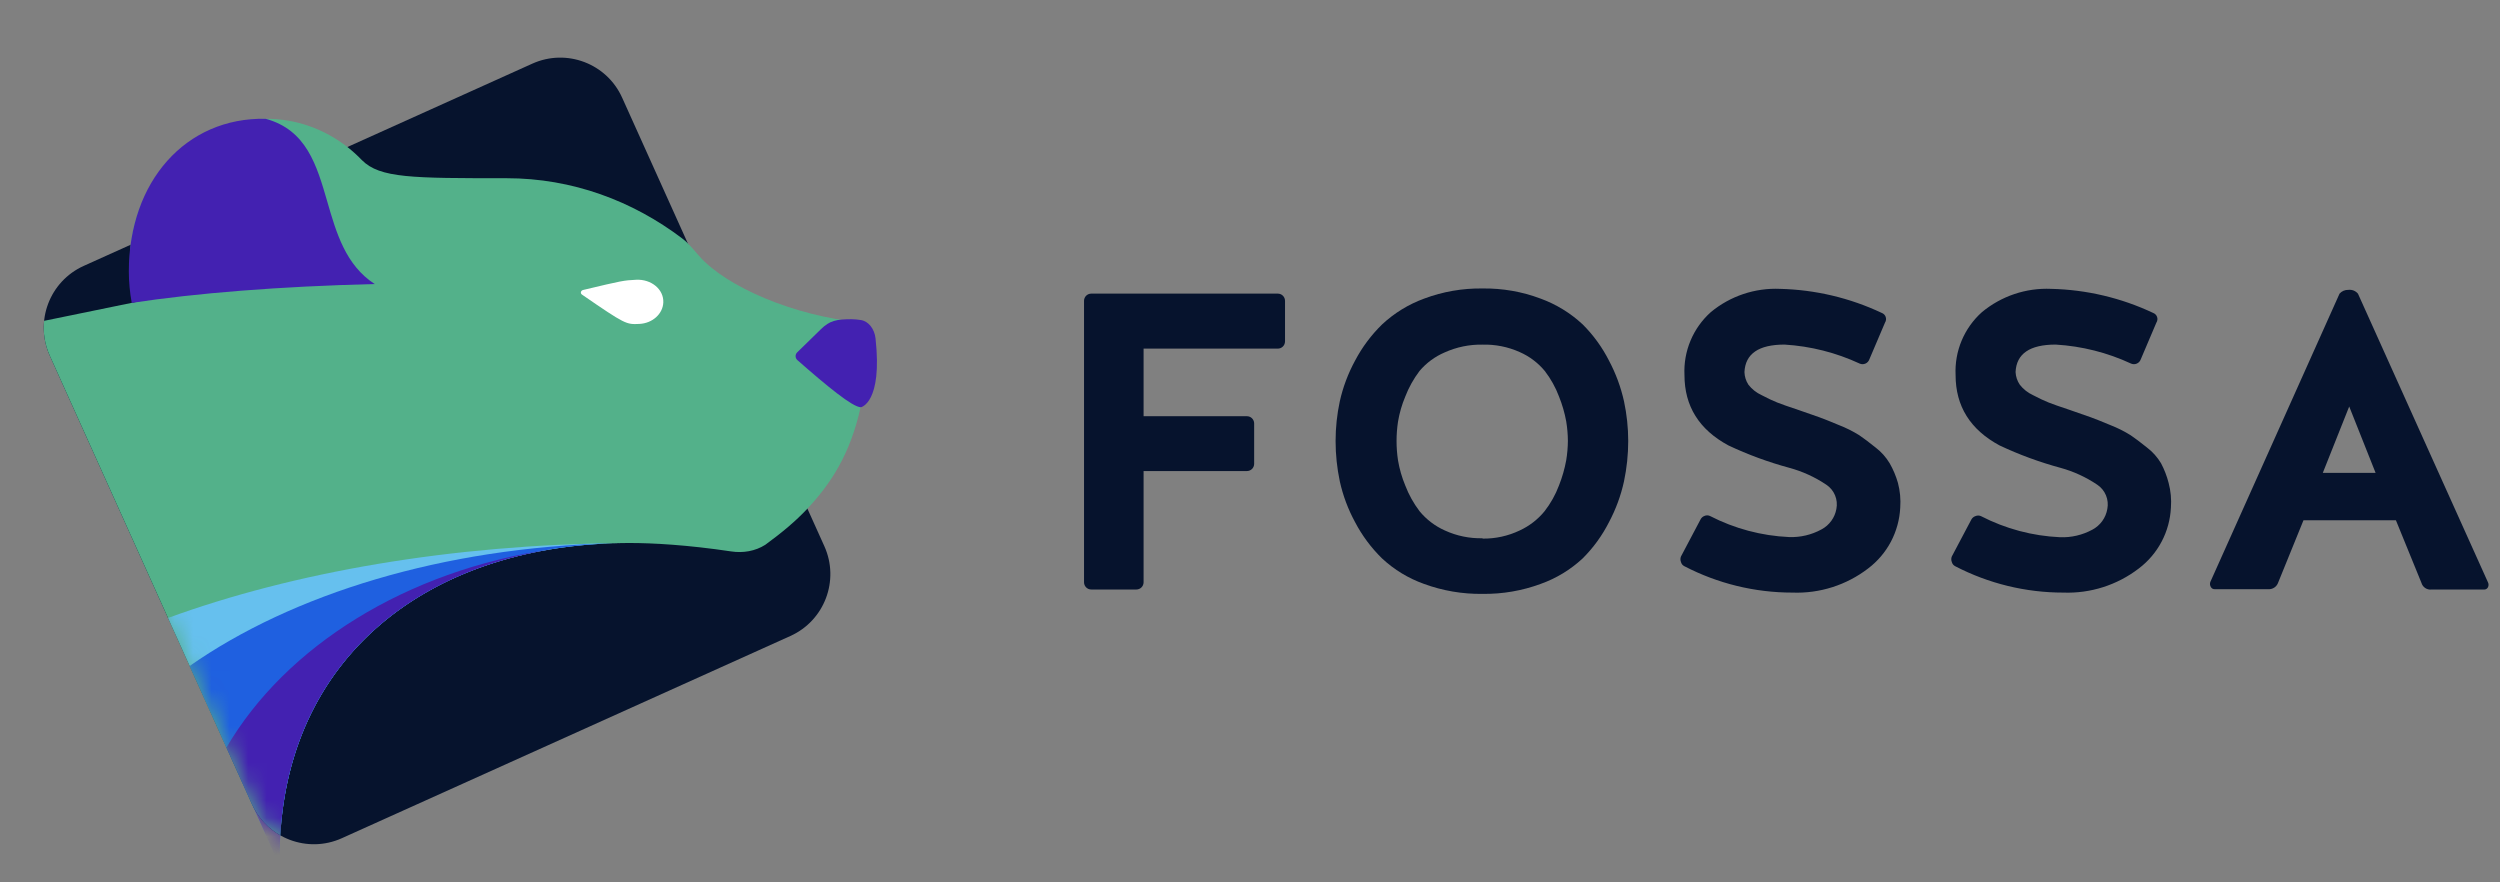
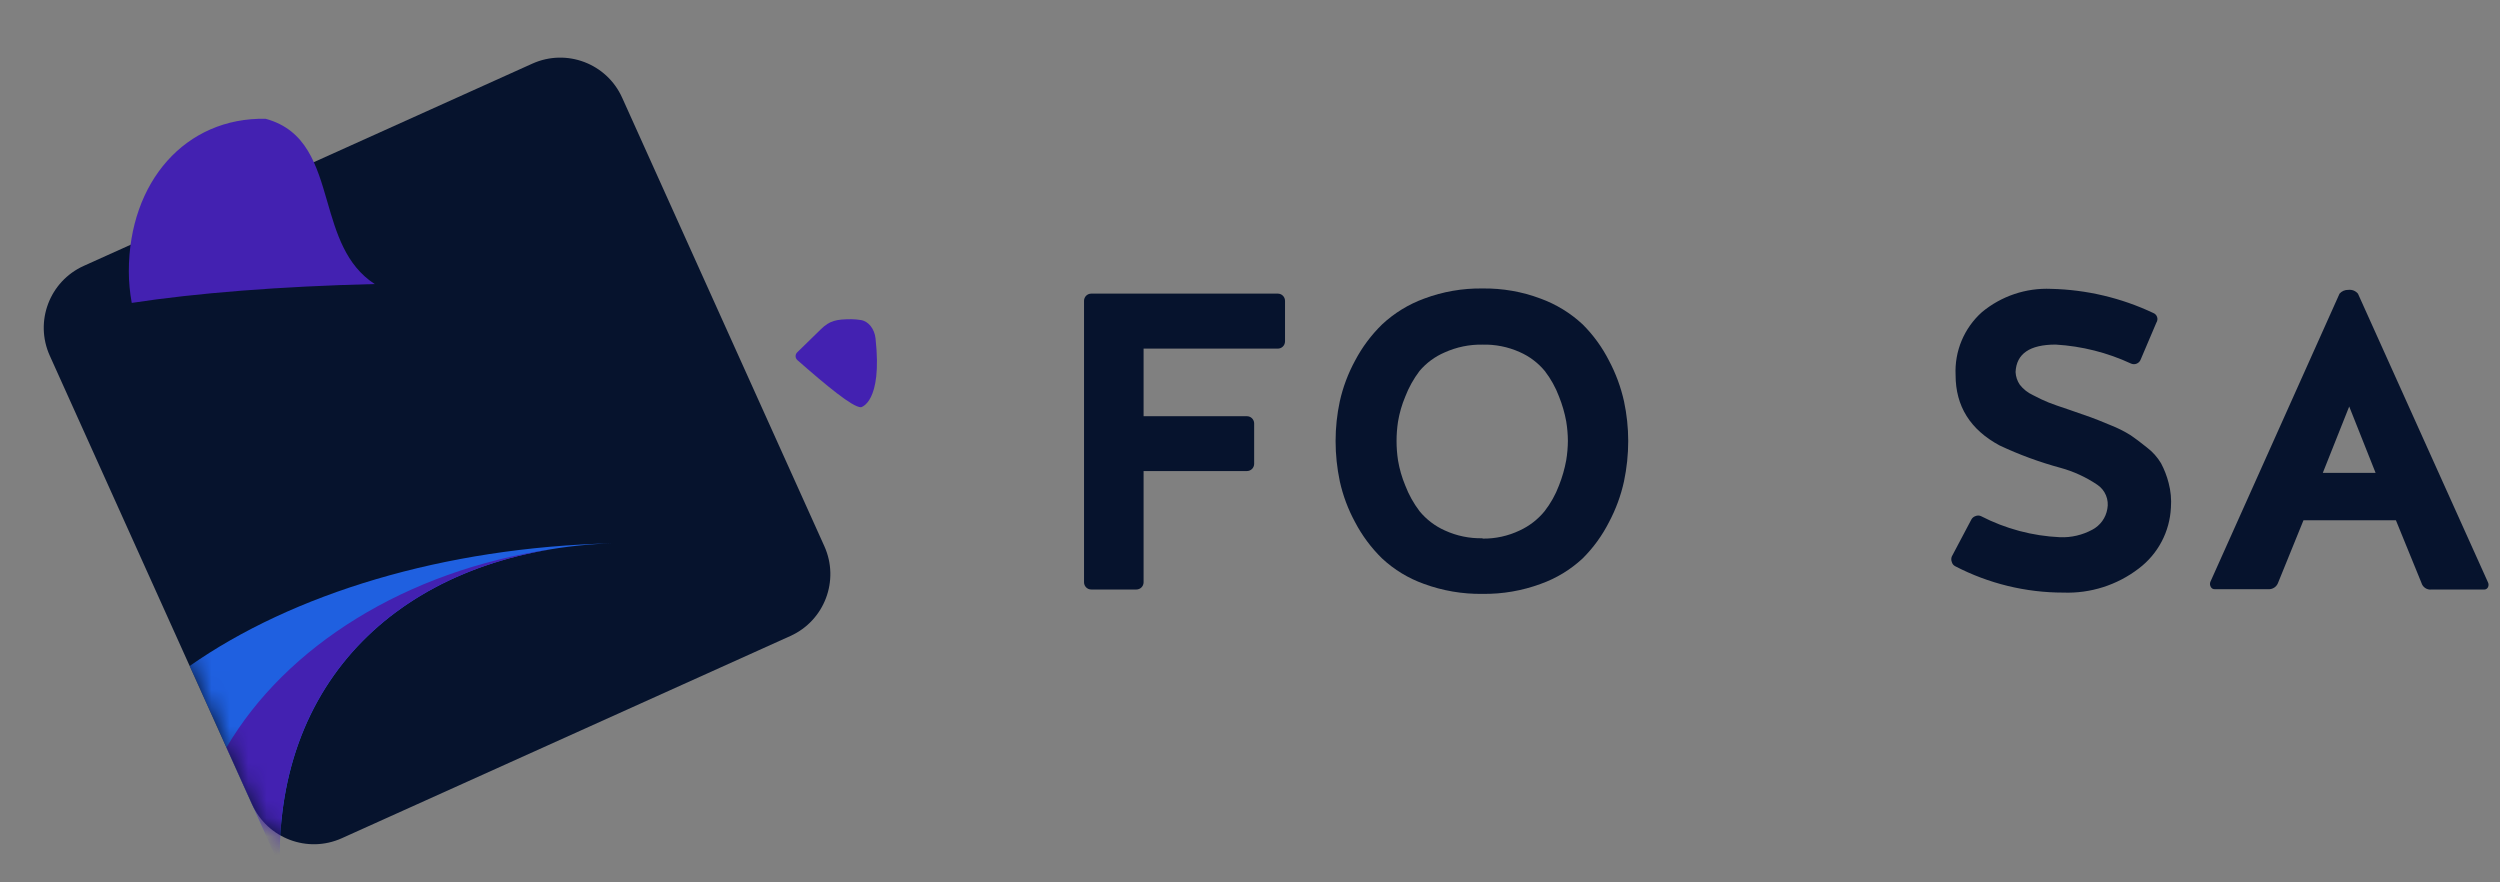
<svg xmlns="http://www.w3.org/2000/svg" width="136" height="48" viewBox="0 0 136 48" fill="none">
  <rect x="0" y="0" width="136" height="48" fill="#808080" stroke="none" />
  <path d="M2.707 19.348C1.869 17.488 2.697 15.302 4.556 14.464L28.959 3.462C30.818 2.624 33.005 3.451 33.843 5.31L44.845 29.714C45.683 31.573 44.855 33.76 42.996 34.598L18.593 45.6C16.734 46.438 14.547 45.61 13.709 43.751L2.707 19.348Z" fill="#06132D" />
-   <path d="M2.707 19.349C2.429 18.733 2.334 18.08 2.4 17.453L7.443 16.418C7.216 15.675 7.061 14.904 7.061 14.237C7.061 13.924 7.078 13.616 7.112 13.312C7.548 9.454 10.678 6.462 14.474 6.462C16.133 6.462 17.664 7.033 18.899 7.998C19.179 8.217 19.443 8.456 19.69 8.713C20.667 9.695 22.431 9.695 27.561 9.695C31.139 9.695 34.413 10.929 37.108 12.968C37.217 13.05 37.319 13.141 37.416 13.237C37.574 13.393 37.719 13.562 37.864 13.731C37.921 13.797 37.977 13.863 38.035 13.928C39.496 15.587 43.149 17.181 46.816 17.539V22.154C46.257 24.695 45.202 26.306 43.923 27.671C43.279 28.359 42.523 28.985 41.633 29.636C41.085 29.984 40.422 30.095 39.78 29.998C37.382 29.639 35.489 29.539 34.258 29.539C23.606 29.539 15.826 35.438 15.247 45.443C14.591 45.07 14.043 44.493 13.709 43.752L2.707 19.349Z" fill="#53B18A" />
  <mask id="mask0_2162_555" style="mask-type:alpha" maskUnits="userSpaceOnUse" x="2" y="3" width="44" height="43">
    <path d="M2.707 19.349C1.869 17.489 2.696 15.303 4.555 14.465L28.959 3.463C30.818 2.625 33.005 3.452 33.843 5.311L44.845 29.715C45.683 31.574 44.855 33.761 42.996 34.599L18.592 45.601C16.733 46.439 14.547 45.611 13.709 43.752L2.707 19.349Z" fill="#031E3D" />
  </mask>
  <g mask="url(#mask0_2162_555)">
-     <path d="M9.14 33.617L15.213 47.083C15.213 46.878 15.212 46.706 15.212 46.655C15.212 36.065 22.963 29.717 33.799 29.543C24.492 29.627 15.944 31.136 9.14 33.617Z" fill="#66C0EE" />
    <path d="M33.325 29.555C24.109 29.773 15.901 32.318 10.319 36.229L15.213 47.083C15.213 46.878 15.213 46.706 15.213 46.655C15.213 36.22 22.738 29.904 33.325 29.555Z" fill="#1F60E0" />
    <path d="M29.987 29.877C22.093 31.046 15.547 35.151 12.319 40.666L15.213 47.082C15.212 46.877 15.212 46.706 15.212 46.654C15.212 37.353 21.191 31.325 29.987 29.877Z" fill="#4321B1" />
  </g>
  <path d="M7.167 16.478C10.624 15.948 15.221 15.577 20.384 15.451C18.805 14.426 18.298 12.675 17.806 10.974C17.23 8.986 16.675 7.067 14.45 6.462C10.106 6.375 7.008 9.88 7.008 14.772C7.008 15.335 7.064 15.913 7.167 16.478Z" fill="#4321B1" />
  <path d="M46.834 22.154C46.834 22.154 48.015 21.926 47.629 18.411C47.571 17.886 47.243 17.473 46.834 17.411C46.658 17.384 46.485 17.365 46.332 17.365C45.49 17.365 45.136 17.442 44.658 17.909L43.368 19.167C43.247 19.284 43.252 19.48 43.379 19.591C44.976 20.993 46.379 22.154 46.834 22.154Z" fill="#4321B1" />
-   <path fill-rule="evenodd" clip-rule="evenodd" d="M34.783 17.621C35.499 17.586 36.06 17.072 36.084 16.452L36.084 16.452C36.113 15.734 35.423 15.179 34.611 15.219C33.935 15.252 33.858 15.264 31.721 15.775C31.591 15.806 31.555 15.955 31.661 16.027C34.031 17.658 34.068 17.656 34.783 17.621Z" fill="white" />
  <path d="M67.833 25.625H62.211V31.676C62.211 31.78 62.17 31.88 62.096 31.954C62.022 32.028 61.923 32.069 61.819 32.069H59.364C59.26 32.069 59.16 32.028 59.086 31.954C59.013 31.88 58.971 31.78 58.971 31.676V16.356C58.974 16.253 59.016 16.156 59.09 16.084C59.163 16.013 59.261 15.973 59.364 15.973H69.513C69.617 15.973 69.717 16.014 69.79 16.088C69.864 16.161 69.905 16.261 69.905 16.365V18.572C69.905 18.677 69.864 18.776 69.79 18.85C69.717 18.924 69.617 18.965 69.513 18.965H62.211V22.642H67.833C67.937 22.642 68.037 22.683 68.111 22.757C68.184 22.831 68.226 22.93 68.226 23.035V25.242C68.223 25.344 68.181 25.442 68.108 25.513C68.034 25.585 67.936 25.625 67.833 25.625Z" fill="#06132D" />
  <path d="M80.651 15.693C81.729 15.678 82.8 15.864 83.809 16.244C84.658 16.554 85.436 17.031 86.097 17.647C86.677 18.225 87.162 18.893 87.532 19.624C87.902 20.32 88.175 21.062 88.346 21.831C88.498 22.541 88.575 23.265 88.575 23.991C88.575 24.727 88.498 25.462 88.346 26.183C88.177 26.956 87.903 27.702 87.532 28.4C87.162 29.131 86.677 29.799 86.097 30.377C85.437 30.991 84.659 31.464 83.809 31.766C82.799 32.138 81.728 32.322 80.651 32.307C79.567 32.323 78.488 32.139 77.469 31.766C76.62 31.464 75.842 30.992 75.182 30.377C74.592 29.799 74.096 29.132 73.713 28.4C73.335 27.704 73.056 26.957 72.885 26.183C72.733 25.462 72.656 24.727 72.656 23.991C72.656 23.265 72.733 22.541 72.885 21.831C73.057 21.061 73.336 20.318 73.713 19.624C74.098 18.892 74.595 18.225 75.187 17.647C75.848 17.031 76.626 16.554 77.474 16.244C78.49 15.864 79.567 15.677 80.651 15.693ZM80.651 29.3C81.348 29.31 82.037 29.159 82.666 28.86C83.191 28.619 83.654 28.262 84.02 27.816C84.353 27.389 84.619 26.915 84.809 26.408C84.985 25.966 85.116 25.507 85.202 25.039C85.26 24.689 85.29 24.335 85.293 23.981C85.29 23.626 85.26 23.273 85.202 22.923C85.117 22.459 84.985 22.005 84.809 21.568C84.622 21.072 84.362 20.605 84.039 20.184C83.669 19.737 83.198 19.382 82.666 19.15C82.033 18.867 81.344 18.73 80.651 18.748C79.939 18.734 79.233 18.88 78.584 19.174C78.057 19.4 77.59 19.746 77.22 20.184C76.898 20.61 76.637 21.079 76.445 21.578C76.262 22.012 76.131 22.467 76.053 22.932C75.946 23.634 75.946 24.347 76.053 25.049C76.132 25.515 76.263 25.971 76.445 26.408C76.637 26.911 76.9 27.383 77.225 27.811C77.595 28.26 78.063 28.617 78.594 28.855C79.238 29.152 79.942 29.297 80.651 29.281V29.3Z" fill="#06132D" />
-   <path d="M94.898 20.239C94.905 20.484 94.979 20.723 95.114 20.928C95.303 21.171 95.547 21.365 95.827 21.493C96.162 21.669 96.446 21.803 96.678 21.895C96.911 21.988 97.302 22.125 97.851 22.307L98.975 22.7C99.189 22.776 99.545 22.918 100.042 23.126C100.426 23.275 100.794 23.459 101.143 23.676C101.379 23.836 101.674 24.058 102.028 24.342C102.338 24.577 102.599 24.87 102.799 25.204C102.991 25.54 103.142 25.899 103.248 26.271C103.364 26.71 103.406 27.164 103.373 27.617C103.341 28.262 103.168 28.893 102.867 29.465C102.565 30.037 102.141 30.535 101.626 30.925C100.448 31.83 98.991 32.294 97.506 32.237C95.459 32.238 93.442 31.745 91.626 30.8C91.58 30.778 91.541 30.745 91.509 30.706C91.478 30.666 91.456 30.62 91.444 30.571C91.406 30.475 91.406 30.369 91.444 30.274L92.501 28.273C92.522 28.226 92.553 28.183 92.591 28.148C92.628 28.112 92.673 28.085 92.721 28.067C92.768 28.046 92.819 28.035 92.87 28.035C92.921 28.035 92.971 28.046 93.018 28.067C94.354 28.756 95.823 29.148 97.325 29.216C97.94 29.239 98.55 29.095 99.09 28.799C99.3 28.688 99.482 28.529 99.622 28.337C99.763 28.145 99.857 27.923 99.899 27.689C99.949 27.438 99.924 27.179 99.826 26.944C99.728 26.708 99.562 26.507 99.349 26.367C98.732 25.952 98.051 25.642 97.334 25.448C96.198 25.14 95.092 24.733 94.028 24.232C92.433 23.373 91.635 22.096 91.635 20.402C91.604 19.76 91.717 19.12 91.966 18.527C92.214 17.935 92.591 17.406 93.071 16.978C94.126 16.104 95.468 15.654 96.836 15.714C98.75 15.76 100.632 16.205 102.363 17.021C102.414 17.039 102.46 17.068 102.498 17.106C102.536 17.144 102.564 17.19 102.582 17.241C102.599 17.291 102.605 17.345 102.599 17.399C102.592 17.452 102.574 17.503 102.545 17.548L101.693 19.549C101.675 19.6 101.647 19.647 101.61 19.686C101.574 19.726 101.529 19.757 101.48 19.779C101.431 19.8 101.377 19.812 101.323 19.812C101.27 19.812 101.216 19.801 101.167 19.779C99.881 19.182 98.495 18.831 97.08 18.745C95.674 18.745 94.946 19.243 94.898 20.239Z" fill="#06132D" />
  <path d="M109.647 20.239C109.658 20.486 109.738 20.724 109.877 20.928C110.066 21.171 110.311 21.365 110.59 21.493C110.925 21.669 111.209 21.803 111.442 21.895C111.675 21.988 112.065 22.125 112.614 22.307L113.739 22.7C113.952 22.776 114.308 22.918 114.806 23.126C115.189 23.275 115.557 23.459 115.906 23.677C116.142 23.836 116.437 24.058 116.791 24.342C117.101 24.577 117.363 24.87 117.562 25.204C117.74 25.542 117.879 25.901 117.973 26.271C118.09 26.71 118.132 27.165 118.098 27.617C118.066 28.262 117.894 28.893 117.592 29.465C117.29 30.037 116.867 30.535 116.351 30.925C115.176 31.828 113.722 32.292 112.241 32.237C110.194 32.238 108.177 31.745 106.36 30.801C106.315 30.778 106.275 30.745 106.244 30.706C106.213 30.666 106.19 30.62 106.178 30.571C106.14 30.476 106.14 30.369 106.178 30.274L107.236 28.273C107.259 28.226 107.292 28.185 107.331 28.151C107.37 28.118 107.416 28.092 107.465 28.076C107.512 28.056 107.563 28.045 107.614 28.045C107.665 28.045 107.715 28.056 107.762 28.076C109.098 28.766 110.567 29.158 112.069 29.225C112.68 29.248 113.287 29.106 113.825 28.814C114.037 28.701 114.221 28.541 114.363 28.346C114.504 28.151 114.598 27.926 114.638 27.689C114.688 27.439 114.662 27.179 114.564 26.944C114.466 26.709 114.301 26.508 114.088 26.367C113.474 25.953 112.797 25.643 112.083 25.448C110.948 25.14 109.841 24.733 108.777 24.232C107.182 23.373 106.384 22.096 106.384 20.402C106.353 19.76 106.466 19.12 106.714 18.527C106.963 17.935 107.34 17.406 107.82 16.978C108.874 16.104 110.217 15.653 111.585 15.714C113.503 15.758 115.391 16.203 117.126 17.021C117.177 17.039 117.223 17.068 117.261 17.106C117.299 17.144 117.328 17.19 117.345 17.241C117.363 17.291 117.369 17.345 117.362 17.399C117.356 17.452 117.337 17.503 117.308 17.548L116.457 19.549C116.439 19.6 116.41 19.647 116.374 19.686C116.337 19.726 116.293 19.757 116.243 19.779C116.194 19.8 116.141 19.812 116.087 19.812C116.033 19.812 115.98 19.801 115.93 19.779C114.64 19.18 113.249 18.829 111.829 18.745C110.419 18.745 109.692 19.243 109.647 20.239Z" fill="#06132D" />
  <path d="M128.275 15.98L135.348 31.684C135.367 31.724 135.377 31.768 135.377 31.813C135.377 31.858 135.367 31.902 135.348 31.942C135.329 31.982 135.299 32.015 135.262 32.038C135.224 32.061 135.181 32.073 135.137 32.072H132.266C132.147 32.084 132.027 32.054 131.928 31.986C131.829 31.919 131.758 31.818 131.725 31.703L130.338 28.304H125.309L123.935 31.684C123.898 31.797 123.825 31.895 123.726 31.962C123.627 32.029 123.509 32.06 123.39 32.052H120.476C120.432 32.054 120.389 32.042 120.351 32.019C120.314 31.996 120.284 31.963 120.265 31.923C120.242 31.884 120.229 31.84 120.224 31.794C120.22 31.749 120.226 31.703 120.241 31.66L127.271 15.975C127.33 15.907 127.404 15.854 127.486 15.818C127.569 15.782 127.659 15.766 127.749 15.769C127.847 15.757 127.947 15.77 128.04 15.806C128.132 15.843 128.213 15.903 128.275 15.98ZM127.797 22.113L126.361 25.723H129.232L127.797 22.113Z" fill="#06132D" />
</svg>